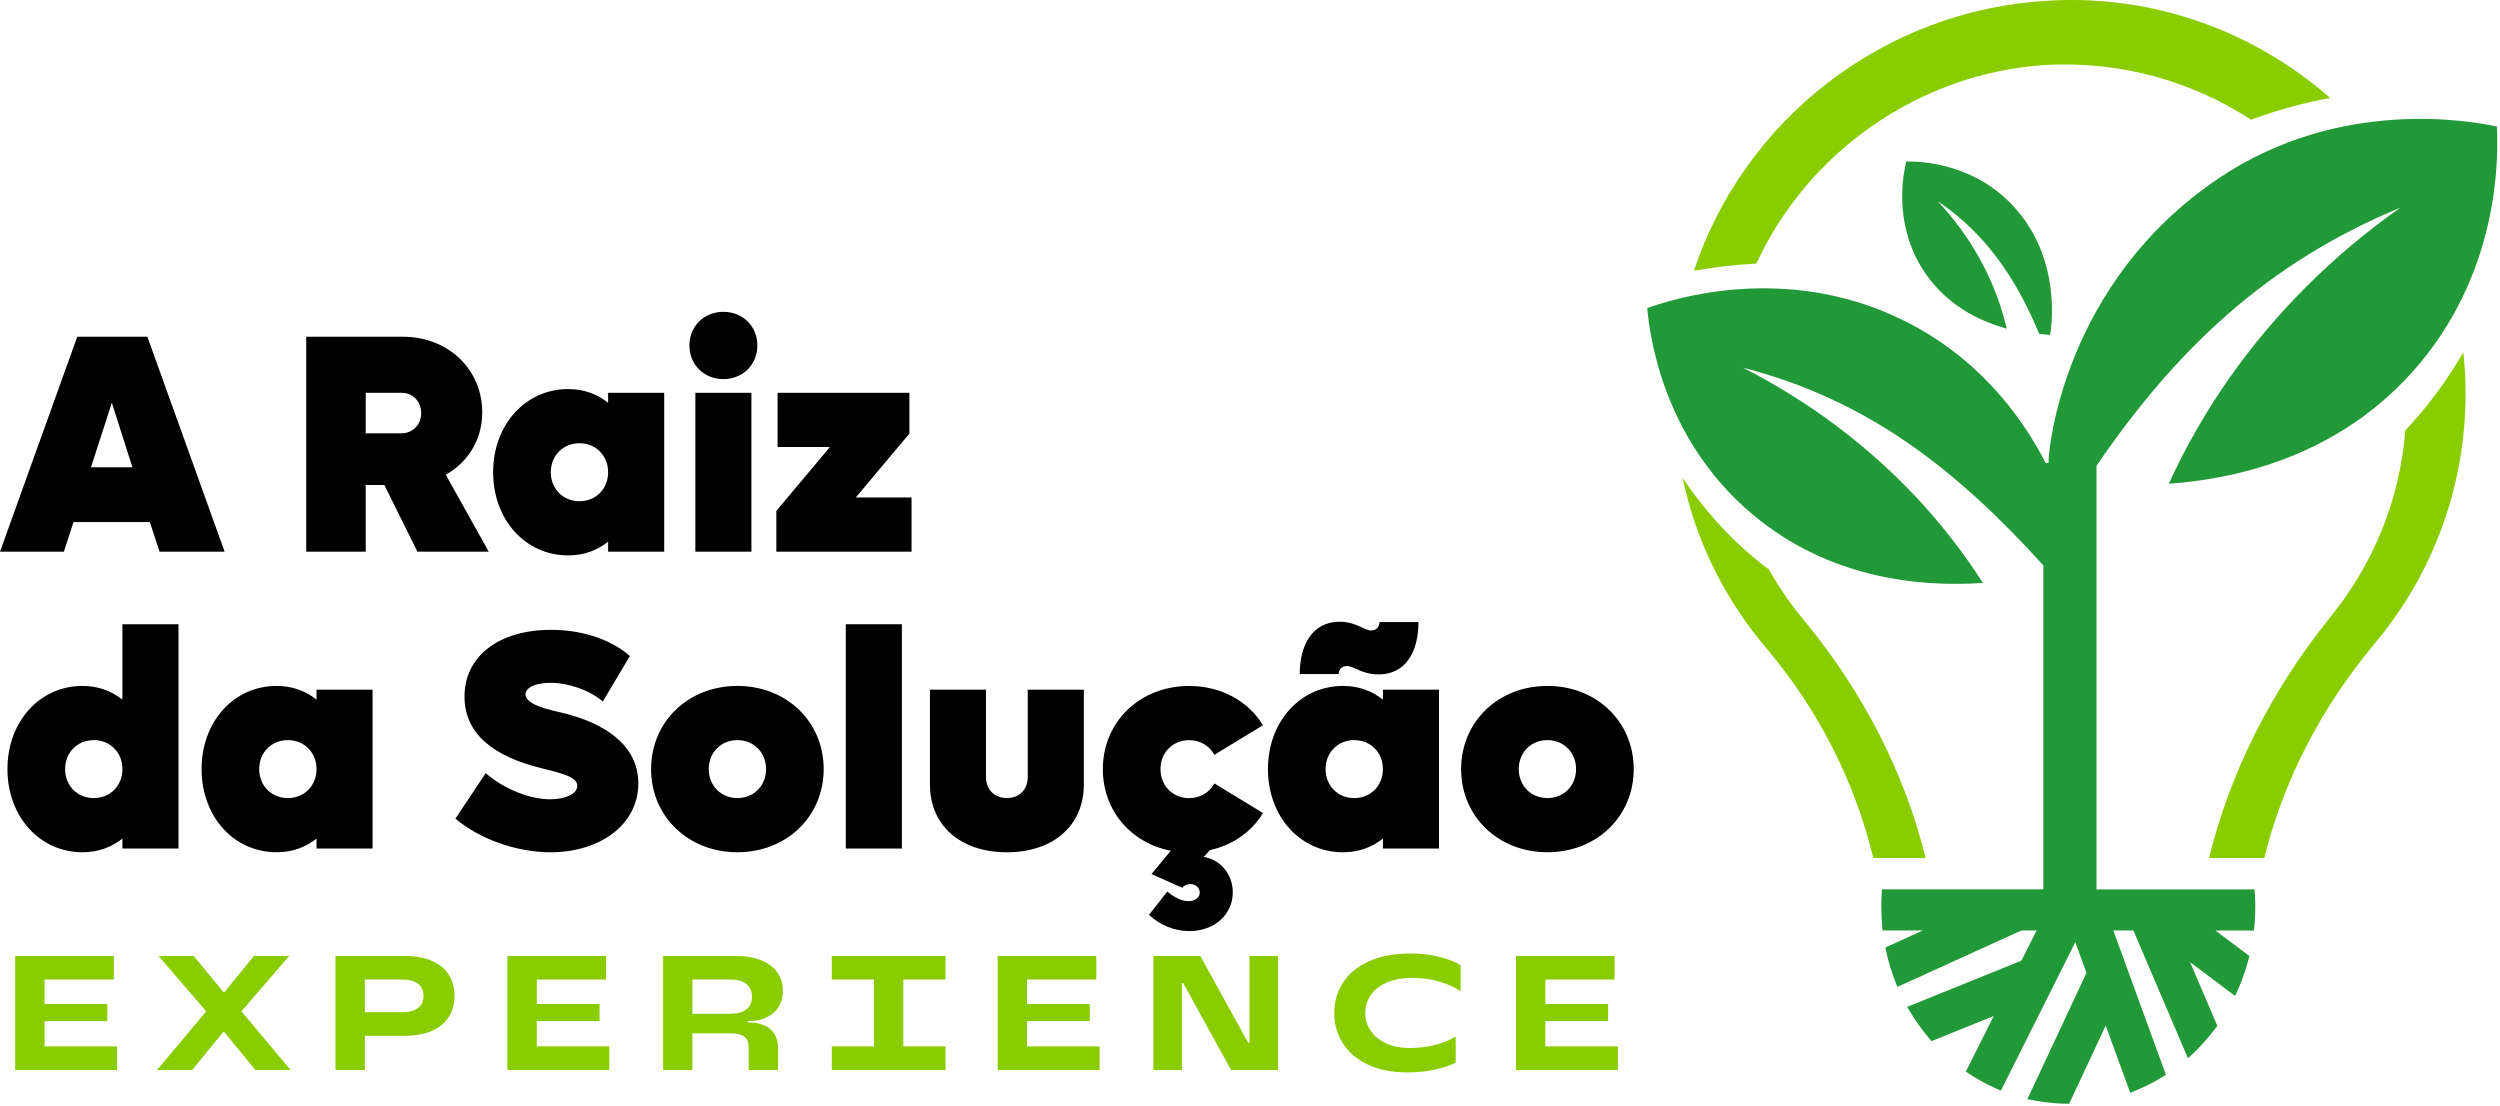
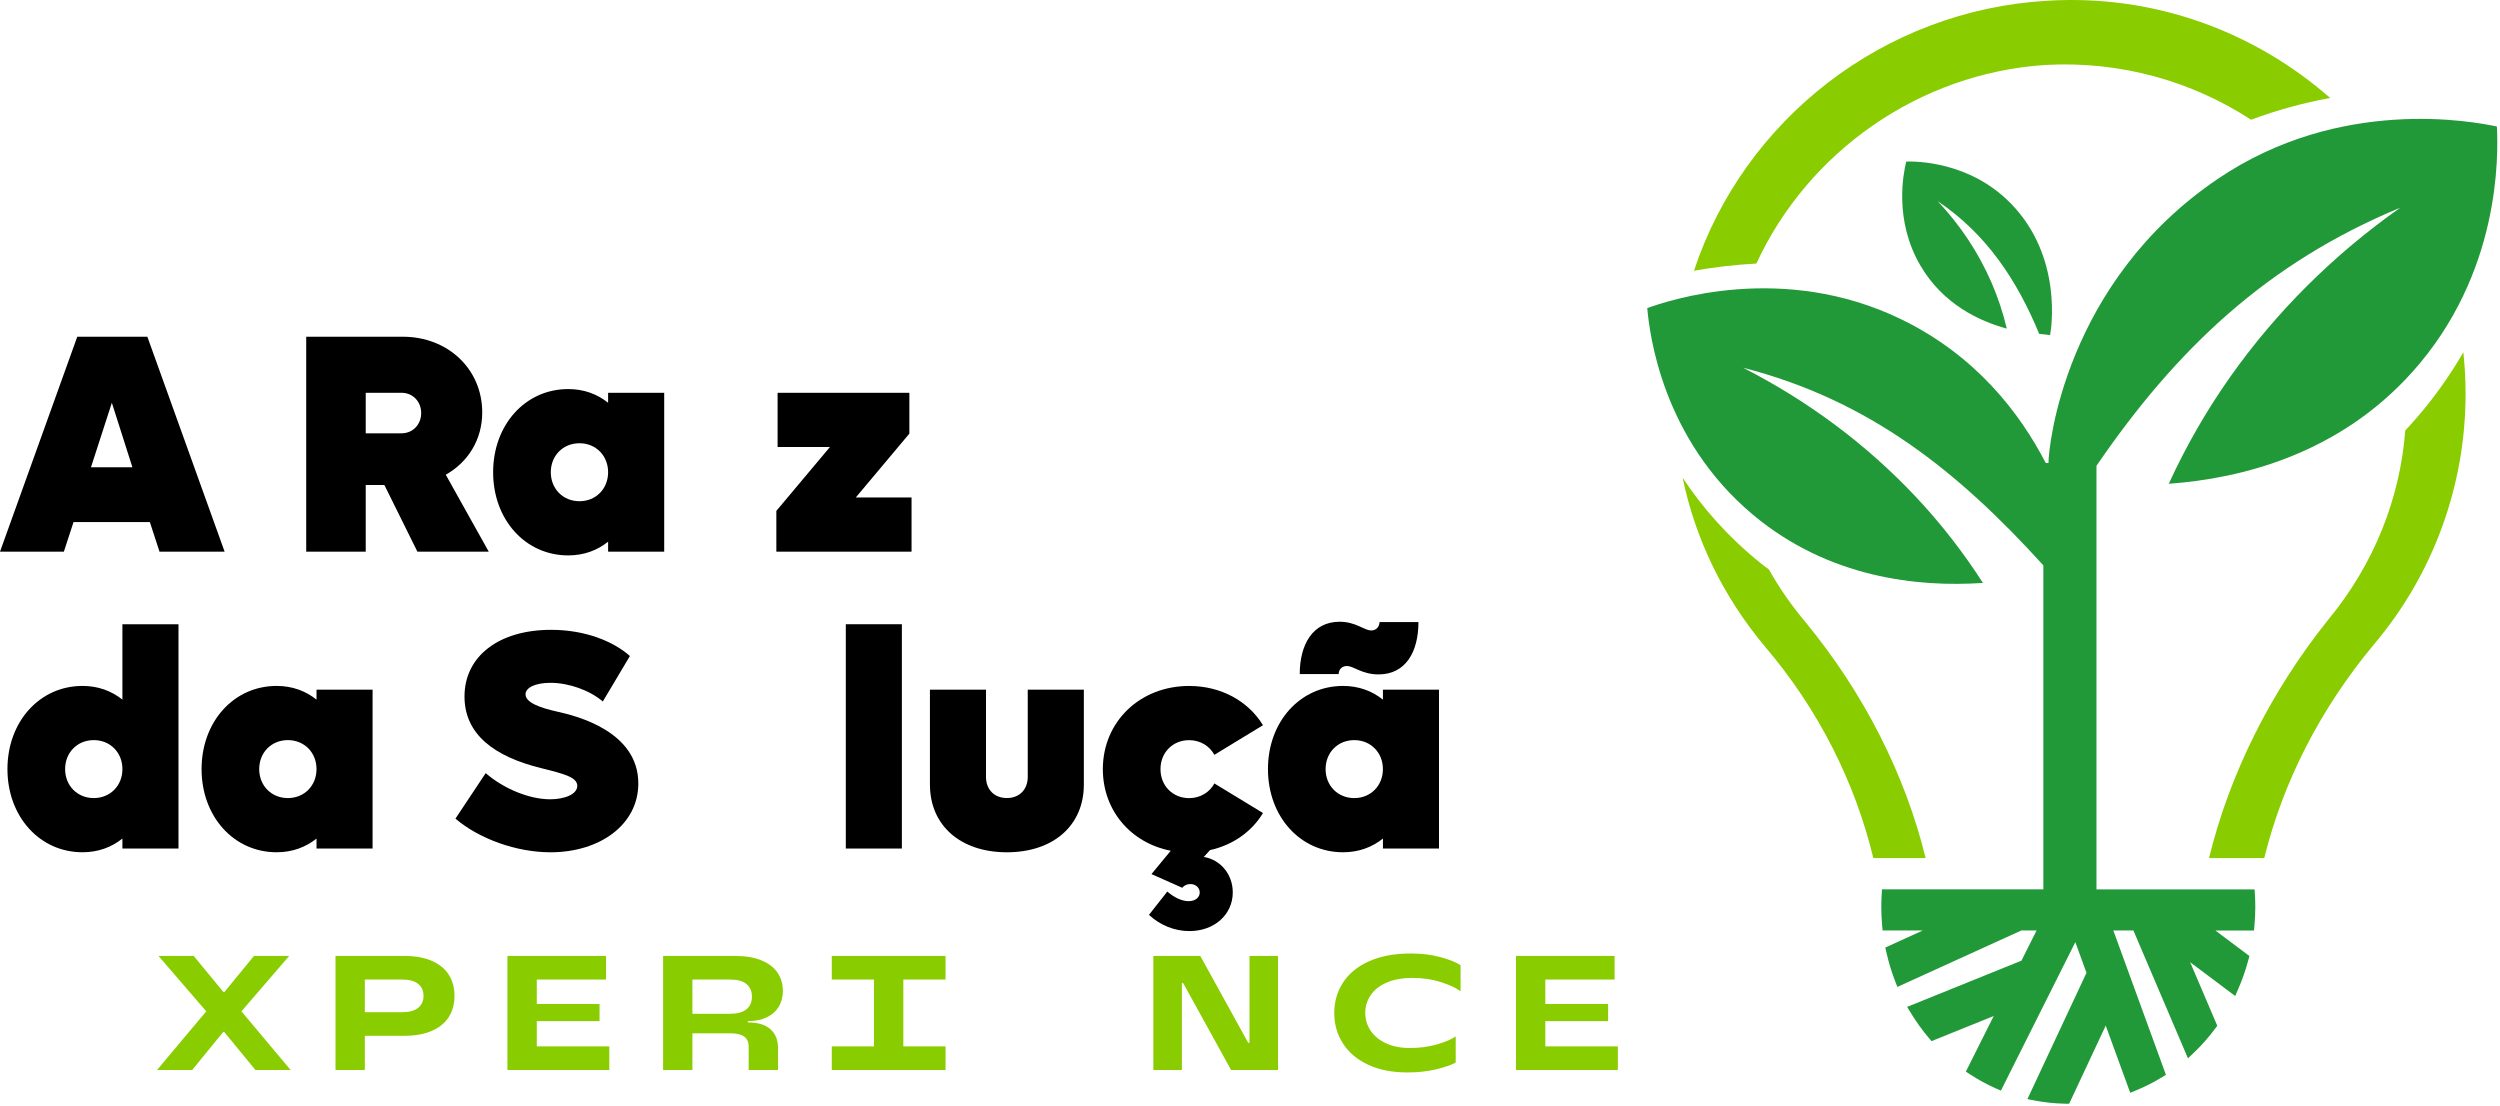
<svg xmlns="http://www.w3.org/2000/svg" width="278" height="123" viewBox="0 0 278 123" fill="none">
  <path d="M16.661 58.057H8.175L7.102 61.346H0L8.592 37.444H16.386L24.978 61.346H17.738L16.664 58.057H16.661ZM14.723 51.959L12.438 44.788L10.116 51.959H14.723Z" fill="black" />
  <path d="M42.749 53.933H40.669V61.346H34.051V37.444H44.79C49.814 37.444 53.624 41.048 53.624 45.861C53.624 48.908 52.03 51.403 49.569 52.79L54.349 61.346H46.416L42.743 53.933H42.749ZM40.669 48.183H44.654C45.899 48.183 46.836 47.212 46.836 45.931C46.836 44.649 45.902 43.678 44.654 43.678H40.669V48.183Z" fill="black" />
  <path d="M73.859 43.678V61.346H67.622V60.237C66.409 61.207 64.919 61.761 63.187 61.761C58.407 61.761 54.836 57.776 54.836 52.512C54.836 47.249 58.404 43.264 63.187 43.264C64.919 43.264 66.409 43.817 67.622 44.788V43.678H73.859ZM67.622 52.512C67.622 50.677 66.27 49.289 64.435 49.289C62.6 49.289 61.248 50.674 61.248 52.512C61.248 54.35 62.6 55.735 64.435 55.735C66.27 55.735 67.622 54.35 67.622 52.512Z" fill="black" />
-   <path d="M76.664 38.414C76.664 36.268 78.291 34.675 80.44 34.675C82.59 34.675 84.216 36.268 84.216 38.414C84.216 40.561 82.59 42.157 80.44 42.157C78.291 42.157 76.664 40.564 76.664 38.414ZM77.323 43.678H83.557V61.346H77.323V43.678Z" fill="black" />
  <path d="M101.364 55.319V61.348H86.33V56.81L92.288 49.708H86.469V43.68H101.122V48.218L95.164 55.319H101.364Z" fill="black" />
  <path d="M19.848 69.415V94.357H13.611V93.248C12.398 94.218 10.908 94.771 9.176 94.771C4.396 94.771 0.828 90.787 0.828 85.523C0.828 80.26 4.396 76.275 9.176 76.275C10.908 76.275 12.398 76.828 13.611 77.799V69.415H19.848ZM13.614 85.523C13.614 83.688 12.262 82.3 10.427 82.3C8.592 82.3 7.241 83.685 7.241 85.523C7.241 87.361 8.592 88.746 10.427 88.746C12.262 88.746 13.614 87.361 13.614 85.523Z" fill="black" />
  <path d="M41.431 76.689V94.357H35.197V93.248C33.985 94.218 32.494 94.771 30.762 94.771C25.982 94.771 22.415 90.787 22.415 85.523C22.415 80.26 25.982 76.275 30.762 76.275C32.494 76.275 33.985 76.828 35.197 77.799V76.689H41.431ZM35.197 85.523C35.197 83.688 33.846 82.3 32.01 82.3C30.175 82.3 28.824 83.685 28.824 85.523C28.824 87.361 30.175 88.746 32.01 88.746C33.846 88.746 35.197 87.361 35.197 85.523Z" fill="black" />
  <path d="M50.646 91.031L54.008 85.973C56.052 87.738 58.894 88.881 61.179 88.881C62.772 88.881 64.193 88.328 64.193 87.391C64.193 86.454 62.842 86.076 60.175 85.416C54.978 84.135 51.653 81.674 51.653 77.45C51.653 72.982 55.462 70.037 61.282 70.037C65.091 70.037 68.211 71.319 70.046 72.949L67.032 78.007C65.578 76.758 63.256 75.93 61.212 75.93C59.55 75.93 58.44 76.45 58.44 77.211C58.44 78.112 60 78.702 62.044 79.152C64.054 79.603 70.981 81.299 70.981 87.119C70.981 91.693 66.721 94.774 61.212 94.774C57.436 94.774 53.279 93.283 50.646 91.031Z" fill="black" />
-   <path d="M72.401 85.523C72.401 80.257 76.525 76.275 81.997 76.275C87.469 76.275 91.593 80.26 91.593 85.523C91.593 90.787 87.469 94.771 81.997 94.771C76.525 94.771 72.401 90.787 72.401 85.523ZM85.187 85.523C85.187 83.688 83.835 82.3 82 82.3C80.165 82.3 78.814 83.685 78.814 85.523C78.814 87.361 80.165 88.746 82 88.746C83.835 88.746 85.187 87.361 85.187 85.523Z" fill="black" />
  <path d="M94.054 69.415H100.288V94.357H94.054V69.415Z" fill="black" />
  <path d="M103.408 87.255V76.688H109.642V86.387C109.642 87.808 110.579 88.742 111.964 88.742C113.349 88.742 114.286 87.808 114.286 86.387V76.688H120.523V87.255C120.523 91.793 117.128 94.774 111.967 94.774C106.806 94.774 103.411 91.796 103.411 87.255H103.408Z" fill="black" />
  <path d="M135.038 87.117L140.443 90.409C139.195 92.486 137.081 93.976 134.554 94.53L133.862 95.291C135.733 95.603 137.084 97.232 137.084 99.24C137.084 101.665 135.074 103.536 132.268 103.536C130.572 103.536 129.012 102.877 127.764 101.734L129.807 99.137C130.5 99.76 131.401 100.21 132.163 100.21C132.924 100.21 133.411 99.793 133.411 99.24C133.411 98.72 132.961 98.306 132.371 98.306C131.99 98.306 131.643 98.478 131.47 98.723L128.042 97.199L130.188 94.602C125.753 93.737 122.636 90.134 122.636 85.526C122.636 80.26 126.76 76.278 132.232 76.278C135.8 76.278 138.814 77.974 140.443 80.644L135.038 83.936C134.518 82.966 133.478 82.306 132.232 82.306C130.397 82.306 129.046 83.691 129.046 85.529C129.046 87.368 130.397 88.752 132.232 88.752C133.478 88.752 134.518 88.093 135.038 87.123V87.117Z" fill="black" />
  <path d="M160.016 76.69V94.358H153.782V93.248C152.57 94.219 151.079 94.772 149.347 94.772C144.567 94.772 140.997 90.787 140.997 85.524C140.997 80.26 144.564 76.276 149.347 76.276C151.079 76.276 152.57 76.829 153.782 77.799V76.69H160.016ZM148.86 74.957H144.531C144.531 71.701 145.952 69.138 148.966 69.138C150.801 69.138 151.669 70.108 152.5 70.108C153.02 70.108 153.401 69.694 153.401 69.174H157.73C157.73 72.5 156.309 74.994 153.295 74.994C151.424 74.994 150.559 74.06 149.761 74.06C149.208 74.06 148.86 74.474 148.86 74.96V74.957ZM153.779 85.524C153.779 83.689 152.428 82.301 150.592 82.301C148.757 82.301 147.406 83.686 147.406 85.524C147.406 87.362 148.757 88.747 150.592 88.747C152.428 88.747 153.779 87.362 153.779 85.524Z" fill="black" />
-   <path d="M162.477 85.523C162.477 80.257 166.601 76.275 172.073 76.275C177.545 76.275 181.669 80.26 181.669 85.523C181.669 90.787 177.548 94.771 172.073 94.771C166.598 94.771 162.477 90.787 162.477 85.523ZM175.259 85.523C175.259 83.688 173.908 82.3 172.073 82.3C170.238 82.3 168.886 83.685 168.886 85.523C168.886 87.361 170.238 88.746 172.073 88.746C173.908 88.746 175.259 87.361 175.259 85.523Z" fill="black" />
-   <path d="M1.693 118.985V106.299H12.659V108.926H4.955V116.358H13.021V118.985H1.693ZM4.665 113.549V111.644H11.933V113.549H4.665Z" fill="#89CC00" />
  <path d="M17.462 118.985L22.934 112.461L17.623 106.299H21.538L24.854 110.323H24.945L28.243 106.299H32.158L26.847 112.461L32.319 118.985H28.404L24.924 114.743H24.833L21.371 118.985H17.456H17.462Z" fill="#89CC00" />
  <path d="M40.569 118.985H37.307V106.299H44.92C46.154 106.299 47.188 106.483 48.028 106.852C48.868 107.221 49.497 107.738 49.914 108.403C50.332 109.068 50.54 109.848 50.54 110.74C50.54 111.632 50.332 112.415 49.914 113.077C49.497 113.742 48.868 114.259 48.028 114.628C47.188 114.997 46.154 115.181 44.92 115.181H40.279V112.554H44.739C45.525 112.554 46.114 112.391 46.507 112.064C46.9 111.738 47.097 111.297 47.097 110.74C47.097 110.184 46.9 109.743 46.507 109.416C46.114 109.09 45.525 108.926 44.739 108.926H40.569V118.985Z" fill="#89CC00" />
  <path d="M56.426 118.985V106.299H67.392V108.926H59.689V116.358H67.755V118.985H56.426ZM59.401 113.549V111.644H66.669V113.549H59.401Z" fill="#89CC00" />
  <path d="M73.738 118.985V106.299H81.713C82.898 106.299 83.887 106.465 84.685 106.798C85.483 107.13 86.079 107.59 86.469 108.177C86.862 108.763 87.058 109.437 87.058 110.196C87.058 110.849 86.907 111.43 86.605 111.934C86.302 112.442 85.858 112.838 85.271 113.123C84.685 113.407 83.981 113.549 83.161 113.549V113.694C84.274 113.694 85.108 113.945 85.671 114.447C86.233 114.949 86.514 115.647 86.514 116.539V118.985H83.252V116.358C83.252 115.886 83.089 115.526 82.762 115.278C82.436 115.03 81.934 114.906 81.257 114.906H76.707V112.733H81.166C81.988 112.733 82.602 112.566 83.007 112.234C83.412 111.901 83.615 111.433 83.615 110.828C83.615 110.223 83.412 109.755 83.007 109.422C82.602 109.09 81.988 108.923 81.166 108.923H76.997V118.982H73.735L73.738 118.985Z" fill="#89CC00" />
  <path d="M92.494 108.926V106.299H105.144V108.926H92.494ZM92.494 118.985V116.358H105.144V118.985H92.494ZM97.189 116.775V108.509H100.451V116.775H97.189Z" fill="#89CC00" />
-   <path d="M110.945 118.985V106.299H121.911V108.926H114.207V116.358H122.274V118.985H110.945ZM113.917 113.549V111.644H121.185V113.549H113.917Z" fill="#89CC00" />
  <path d="M128.253 118.985V106.299H133.472L138.799 115.958H138.944V106.299H142.115V118.985H136.897L131.57 109.325H131.425V118.985H128.253Z" fill="#89CC00" />
  <path d="M156.527 119.257C154.825 119.257 153.359 118.97 152.131 118.395C150.904 117.821 149.973 117.032 149.332 116.031C148.691 115.027 148.37 113.9 148.37 112.642C148.37 111.384 148.697 110.256 149.35 109.253C150.003 108.249 150.97 107.46 152.249 106.889C153.531 106.314 155.076 106.027 156.89 106.027C158.087 106.027 159.182 106.163 160.179 106.435C161.177 106.707 161.924 107.006 162.416 107.333V110.232C161.921 109.857 161.189 109.516 160.225 109.207C159.26 108.899 158.205 108.745 157.071 108.745C155.938 108.745 154.991 108.917 154.199 109.262C153.407 109.606 152.812 110.075 152.416 110.668C152.016 111.26 151.817 111.919 151.817 112.642C151.817 113.364 152.013 114.008 152.406 114.598C152.799 115.19 153.371 115.662 154.118 116.013C154.867 116.364 155.762 116.539 156.799 116.539C157.836 116.539 158.87 116.406 159.789 116.14C160.708 115.874 161.404 115.577 161.875 115.251V118.15C161.379 118.428 160.648 118.682 159.683 118.912C158.716 119.142 157.664 119.257 156.53 119.257H156.527Z" fill="#89CC00" />
  <path d="M168.578 118.985V106.299H179.543V108.926H171.84V116.358H179.906V118.985H168.578ZM171.553 113.549V111.644H178.821V113.549H171.553Z" fill="#89CC00" />
  <path d="M195.313 29.301C201.021 16.933 213.341 8.147 227.45 7.222C235.891 6.759 243.794 9.066 250.321 13.314C253.335 12.189 256.292 11.412 259.116 10.895C250.784 3.594 239.71 -0.636 227.75 0.078C209.413 1.097 193.898 13.377 188.371 30.105C190.424 29.742 192.761 29.443 195.313 29.307V29.301Z" fill="#89CC00" />
  <path d="M196.691 63.313C196.404 63.107 196.12 62.899 195.839 62.672C192.132 59.7 189.29 56.42 187.108 53.13C188.532 59.951 191.594 66.333 196.304 71.95C202.188 78.847 206.281 86.979 208.313 95.417H214.13C211.859 86.142 207.294 77.129 200.8 69.214C199.24 67.37 197.867 65.393 196.694 63.313H196.691Z" fill="#89CC00" />
  <path d="M268.177 47.097C267.941 47.36 267.705 47.611 267.469 47.862C266.877 55.502 263.95 62.797 258.898 68.913C252.474 76.943 247.939 86.046 245.644 95.415H251.785C253.868 86.974 257.994 78.844 263.99 71.649C270.58 63.861 274.172 53.981 274.172 43.798C274.172 42.235 274.087 40.694 273.924 39.17C272.382 41.842 270.493 44.515 268.177 47.094V47.097Z" fill="#89CC00" />
  <path d="M211.971 17.961C213.023 17.94 218.997 17.919 223.599 22.62C229.394 28.537 228.103 36.639 227.967 37.262C227.949 37.262 227.133 37.168 226.758 37.126C224.267 31.103 220.872 26.003 215.469 22.369C217.954 25.008 219.965 28.023 221.413 31.324C222.157 33.023 222.737 34.773 223.154 36.542C220.055 35.699 216.065 33.809 213.567 29.561C210.556 24.437 211.675 19.201 211.971 17.967V17.961Z" fill="#229939" />
  <path d="M277.661 14.068C275.061 13.52 260.265 10.663 246.639 19.878C229.609 31.397 227.777 49.676 227.792 51.487H227.486C224.602 45.9 219.692 39.533 211.457 35.524C198.212 29.078 185.418 33.453 183.174 34.26C183.422 37.044 184.792 48.76 194.932 57.243C203.333 64.272 213.253 65.315 220.503 64.822C218.335 61.442 215.838 58.222 213.017 55.223C207.536 49.401 201.063 44.584 193.834 40.893C207.838 44.488 217.676 52.357 227.22 62.869V98.895H209.277L209.244 99.442C209.214 99.965 209.199 100.406 209.199 100.829C209.199 101.513 209.232 102.223 209.295 102.937L209.344 103.466H213.818L209.646 105.367L209.749 105.827C210.003 106.976 210.344 108.103 210.765 109.174L210.988 109.745L224.778 103.466H226.468L224.784 106.825L212.074 111.964L212.428 112.548C213.05 113.582 213.752 114.558 214.514 115.453L214.786 115.774L221.703 112.977L218.601 119.166L219.036 119.45C219.983 120.07 220.977 120.608 221.993 121.055L222.501 121.279L230.776 104.769L232.018 108.176L225.446 122.222L226.177 122.364C227.338 122.591 228.529 122.715 229.715 122.733L230.089 122.739L234.156 114.047L236.88 121.515L237.439 121.288C238.473 120.871 239.486 120.36 240.447 119.767L240.852 119.519L235.002 103.469H237.234L243.301 117.687L243.909 117.11C244.792 116.272 245.617 115.341 246.364 114.334L246.563 114.065L243.546 107L248.55 110.752L248.846 110.084C249.327 108.995 249.729 107.853 250.034 106.686L250.134 106.308L246.352 103.472H250.645L250.693 102.943C250.757 102.226 250.79 101.519 250.79 100.836C250.79 100.415 250.775 99.977 250.745 99.451L250.711 98.904H233.128V51.798C242.01 38.81 252.114 29.223 266.91 23.095C259.5 28.319 253.1 34.668 247.948 41.981C245.3 45.745 243.038 49.709 241.167 53.796C249.245 53.213 260.032 50.51 268.222 41.401C278.105 30.408 277.809 17.2 277.655 14.074L277.661 14.068Z" fill="#229939" />
</svg>